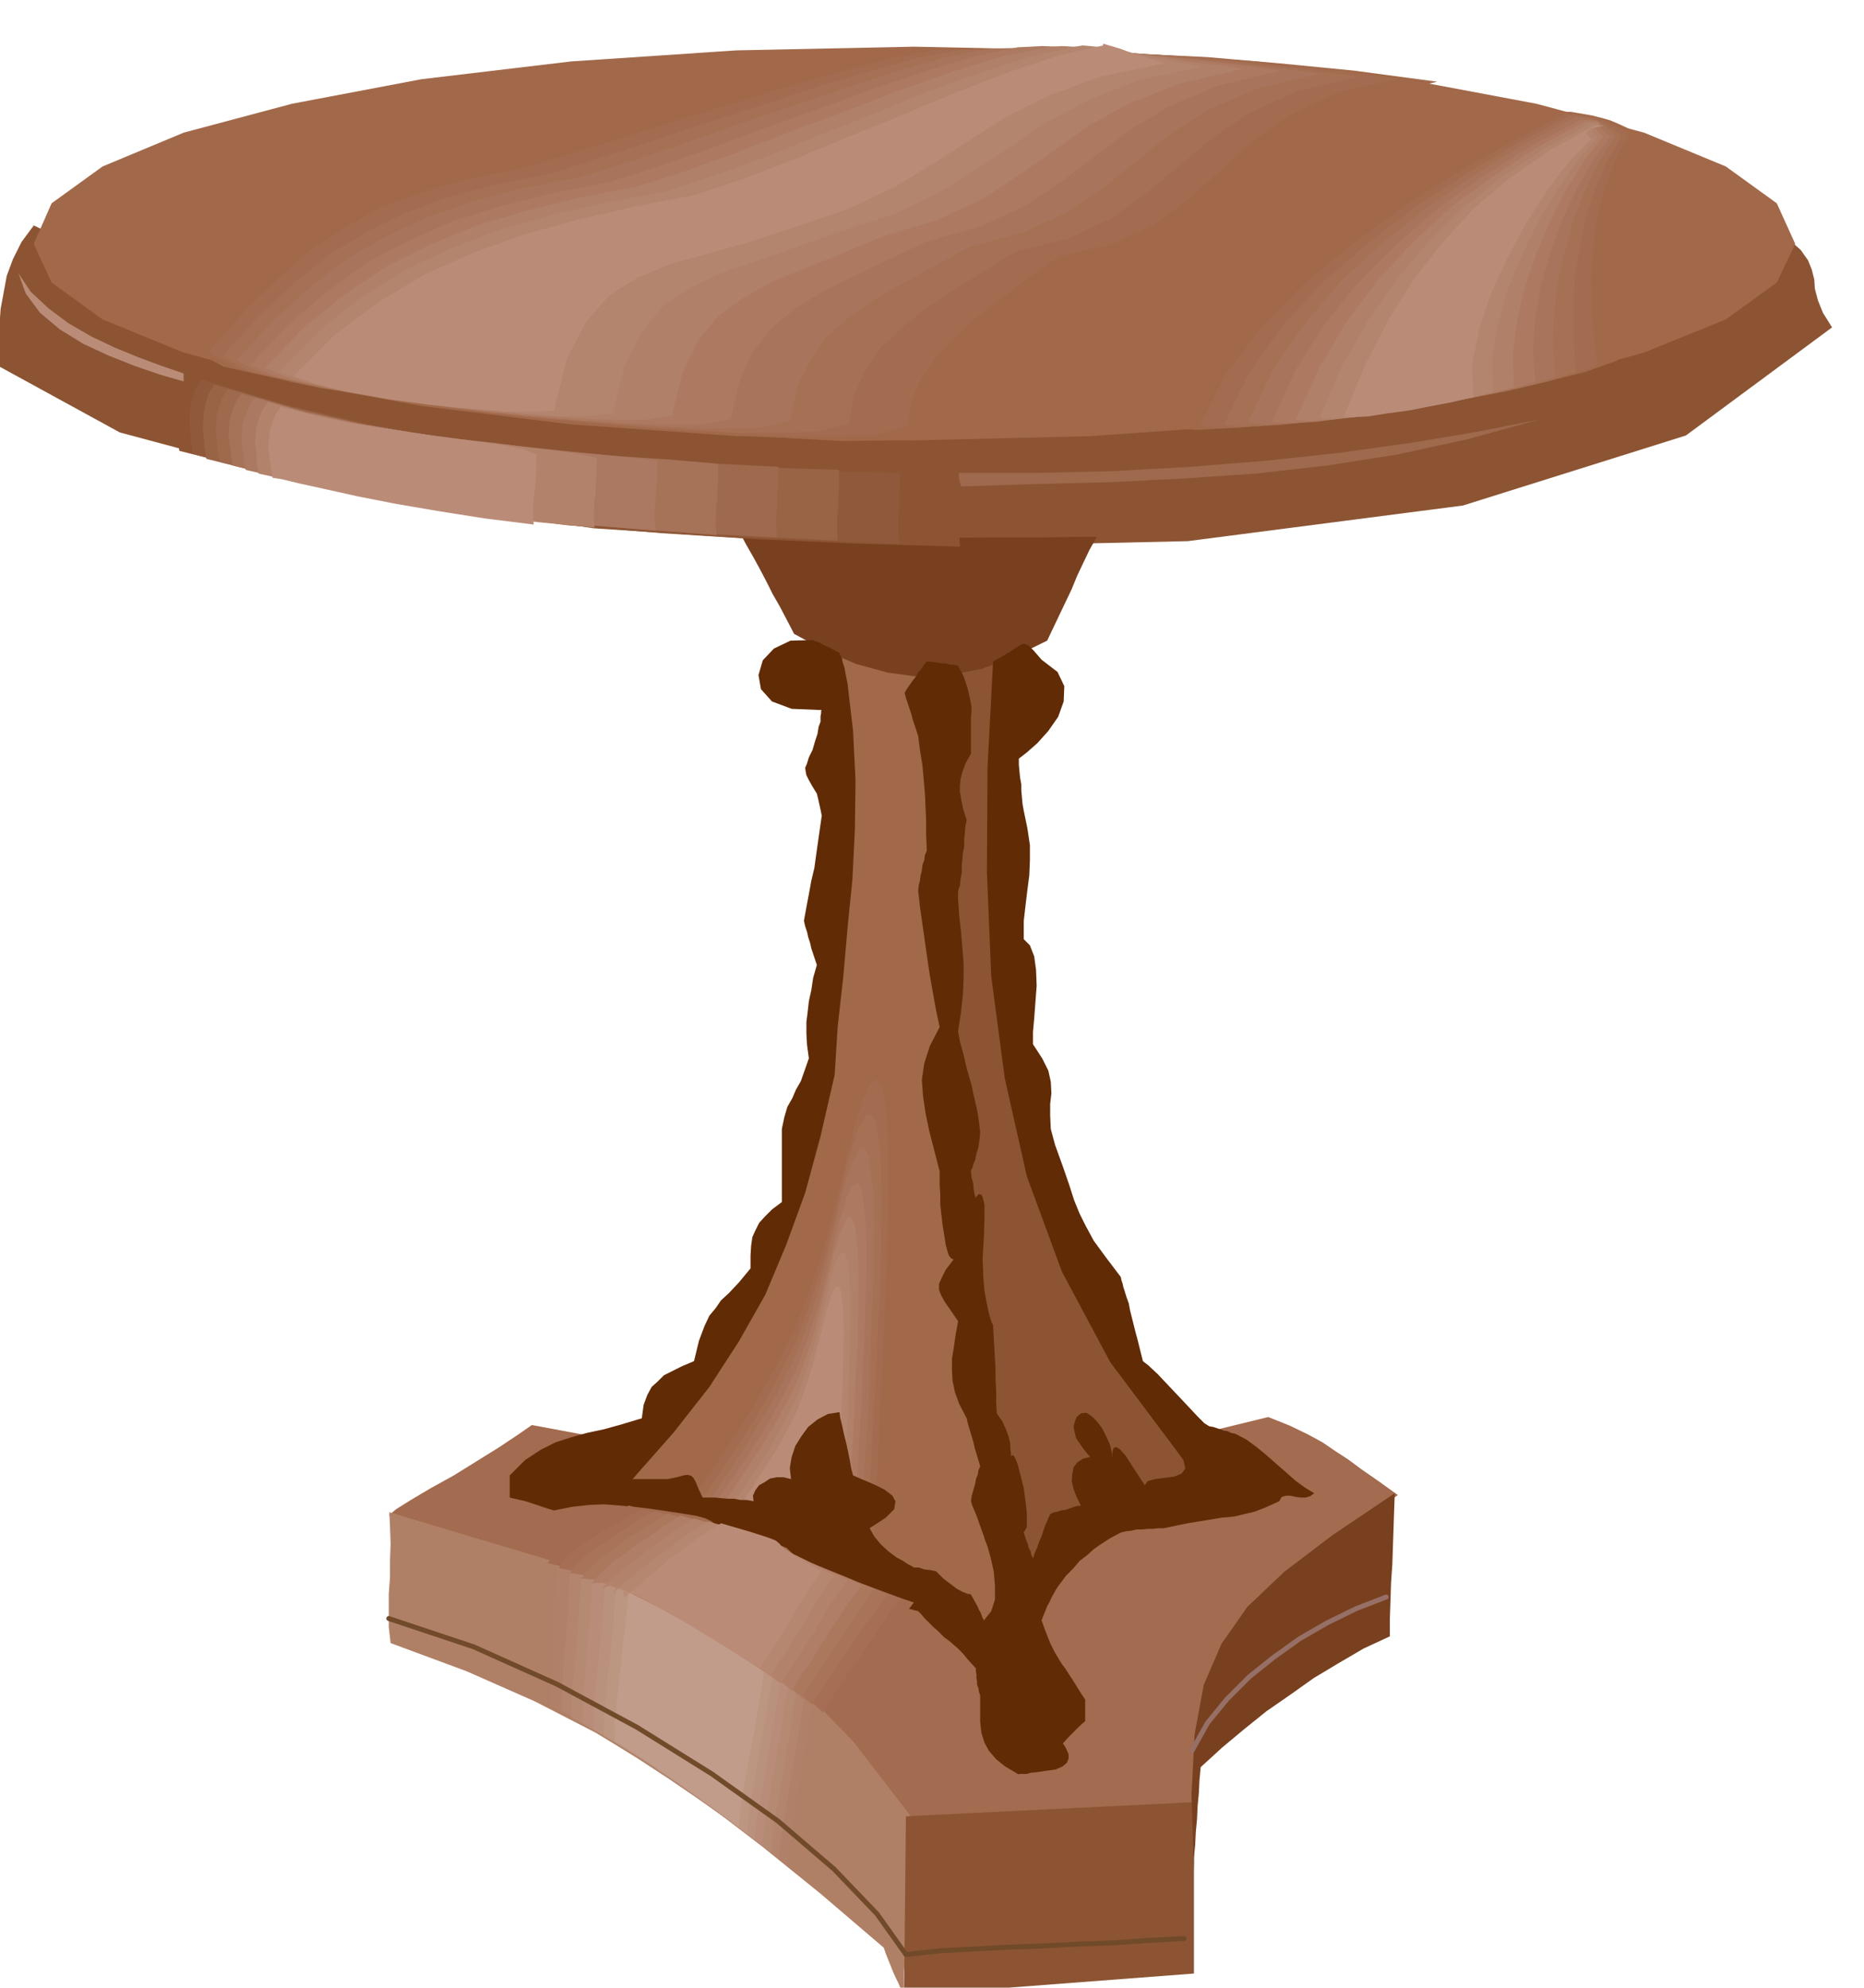
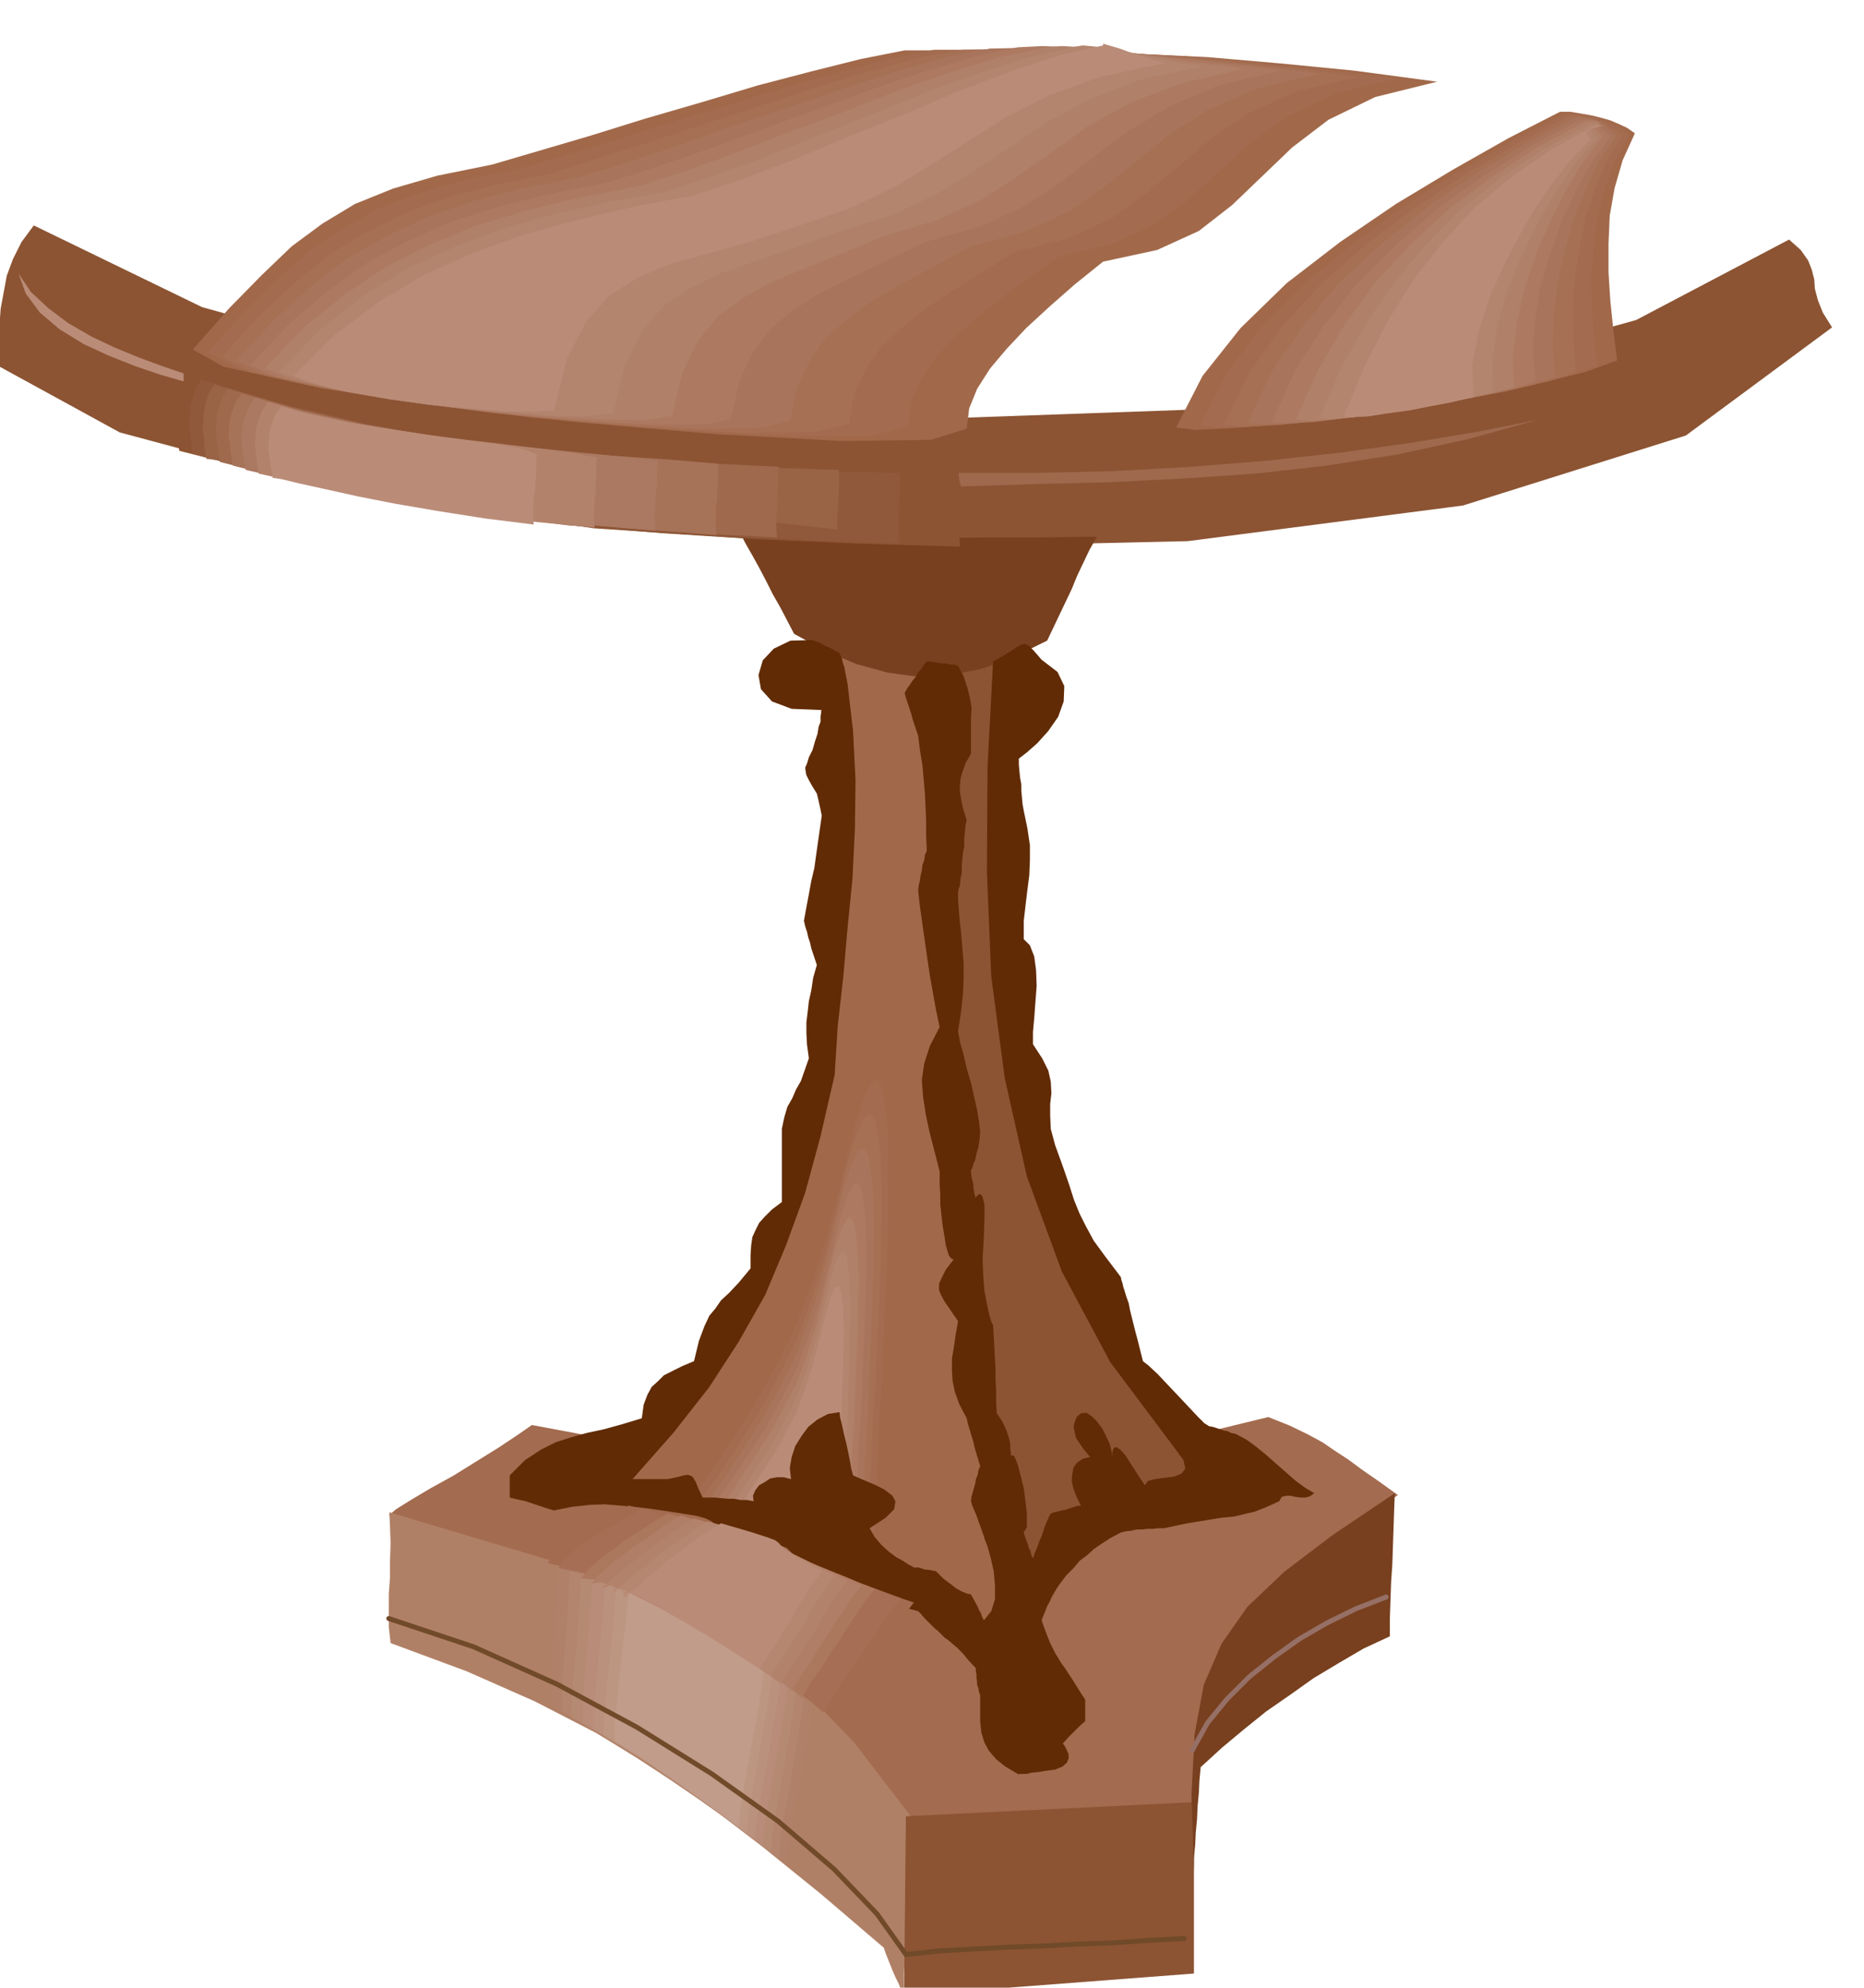
<svg xmlns="http://www.w3.org/2000/svg" width="490.455" height="522.931" fill-rule="evenodd" stroke-linecap="round" preserveAspectRatio="none" viewBox="0 0 3035 3236">
  <style>.brush1{fill:#a36b4f}.pen1{stroke:none}.brush2{fill:#8c5433}.brush3{fill:#a1694a}.brush4{fill:#78401f}.brush5{fill:#a67054}.brush6{fill:#a8755c}.brush7{fill:#ad7a61}.brush8{fill:#b08069}.brush9{fill:#b3856e}.brush10{fill:#ba8c78}.brush11{fill:#b08066}.brush22{fill:#b3826b}.pen4{stroke:none}.brush26{fill:#9e694d}</style>
  <path d="m866 2320-23 16-30 20-37 23-37 23-38 21-32 19-24 15-12 10 128 41 125 45 119 51 114 57 105 63 96 72 85 80 73 91 58-3 59-3 58-3 58-2 57-3 58-3 58-2 60-2 1-83 16-75 28-70 40-63 48-60 59-56 66-54 74-51-32-23-26-18-23-17-20-13-22-15-24-13-29-14-35-14-164 40-159 27-154 13-150 4-147-8-144-14-142-23-139-26z" class="pen1 brush1" />
  <path d="m55 367-20 27-14 28-10 27-5 27-5 27-2 29-3 29-2 33 201 110 339 91 432 65 482 32 486-11 448-58 363-114 238-176-15-24-8-20-5-19-1-15-4-16-6-15-12-17-19-17-249 131-334 93-393 53-423 15-428-24-404-60-353-98L55 367z" class="pen1 brush2" />
  <path d="M1359 1043v208l-1 198-10 188-24 178-47 167-74 158-110 148-149 140 151 26 127 28 105 31 90 38 77 45 71 58 70 70 73 87-47-225-37-218-30-213-23-211-19-213-12-215-9-221-4-229-24-2-21-2-20-4-19-4-20-5-20-3-22-3h-22z" class="pen1 brush3" />
  <path d="m1641 1066-6 193 1 185 11 177 25 171 42 165 65 160 90 157 121 154-96 17-75 20-58 26-40 36-26 45-12 59v74l13 94-44-229-38-217-33-208-25-204-20-206-11-209-4-219 6-230 114-11z" class="pen1 brush2" />
  <path d="m1203 864 11 21 12 21 11 20 11 21 10 20 12 21 11 21 12 23 50 27 51 22 51 14 51 7 51-3 51-10 52-19 55-27 10-21 10-21 10-21 10-21 9-22 10-21 10-21 12-21h-24l-61 1h-89l-101 1-105-1-94-1-72-4-37-6z" class="pen1 brush4" />
  <path d="m1108 2447 61-89 51-79 41-73 35-71 28-74 25-78 23-89 23-101 18-59 15-29 11-4 9 16 5 28 3 37 2 39 1 37-2 88-2 89-3 88-3 89-5 87-5 89-5 88-3 90-41-13-40-13-41-14-40-13-41-16-40-15-40-17-40-18z" class="pen1 brush3" />
  <path d="m1123 2447 56-83 47-73 38-68 32-65 26-68 23-73 22-82 22-94 17-54 13-26 10-4 8 15 4 26 4 34 1 36 1 34-1 81-2 82-4 82-3 82-5 81-3 82-5 82-3 83-38-12-37-12-38-13-36-12-38-15-37-14-38-16-36-16z" class="pen1 brush1" />
  <path d="m1138 2447 52-76 43-67 35-63 29-59 23-63 21-66 19-75 20-86 16-51 13-24 9-3 8 13 4 24 4 31 1 33 1 31-1 75-2 75-4 75-3 75-5 75-3 75-4 75-3 76-35-11-34-11-34-11-34-11-35-13-33-13-35-15-33-15z" class="pen1 brush5" />
  <path d="m1152 2447 47-70 39-61 32-57 27-55 21-57 19-60 17-68 18-78 15-47 12-22 8-3 7 13 3 21 4 29 1 30 1 29-1 68-2 68-3 68-2 69-4 68-4 69-4 69-3 69-31-11-31-10-31-11-30-10-32-12-31-12-31-13-31-13z" class="pen1 brush6" />
  <path d="m1165 2447 43-63 36-55 28-51 25-49 19-52 18-55 16-62 16-70 13-41 10-20 8-3 6 11 3 19 3 26 1 27 1 26-1 61-2 62-3 61-2 63-4 61-3 62-3 61-3 63-29-10-28-9-28-9-28-9-29-11-27-10-29-12-27-12z" class="pen1 brush7" />
  <path d="m1180 2446 37-56 32-49 26-46 22-43 17-46 15-48 14-56 15-62 12-38 9-17 6-3 6 10 3 17 2 23 1 24 1 23-1 55-1 55-3 55-2 55-3 54-3 55-3 55-2 56-26-8-24-8-26-8-24-8-26-10-24-9-26-11-24-11z" class="pen1 brush8" />
  <path d="m1195 2446 33-50 28-43 22-40 19-38 15-40 13-43 13-48 13-55 9-33 9-16 5-2 5 9 2 15 2 20 1 21 1 20-1 48-1 49-2 48-1 49-3 48-2 48-2 49-2 49-23-8-22-7-22-8-22-7-22-9-22-8-22-9-21-9z" class="pen1 brush9" />
  <path d="m1209 2446 28-43 24-37 19-34 17-33 13-35 12-37 11-42 12-47 8-29 7-13 5-2 4 8 2 13 2 17v18l1 17-1 41-1 42-2 42-1 42-3 41-2 42-2 42-1 42-20-7-19-6-19-6-18-6-20-7-19-7-19-8-18-8z" class="pen1 brush10" />
  <path d="m634 2462 1 24 1 27-1 27v28l-2 27v54l3 26 124 46 111 49 99 51 93 56 89 61 90 69 94 76 103 88 3 9 4 10 4 10 4 10 4 9 5 10 4 10 5 10v-37l2-37v-37l2-36 1-37 2-36 1-36 3-36-93-121-88-91-89-69-91-52-101-43-112-37-128-38-147-44z" class="pen1 brush11" />
  <path d="m1475 2957 469-23v279l-472 36 3-292z" class="pen1 brush2" />
  <path d="M1944 3047v-22l2-21 1-21 2-21 1-22 2-21 1-21 2-21 35-32 36-30 36-29 39-27 38-27 40-24 41-24 43-20v-29l1-29 1-30 2-29 1-30 1-29 1-30 1-27-101 68-79 60-60 57-42 60-29 67-15 81-5 99 4 124z" class="pen1 brush4" />
  <path d="m830 2402 25-25 26-17 24-12 25-8 25-7 28-6 29-8 33-10 3-22 6-16 7-13 10-9 10-10 14-7 16-8 19-8 8-33 9-24 8-17 10-12 9-13 13-12 16-17 19-23v-21l1-16 2-14 5-11 6-12 9-10 12-12 16-12v-119l4-19 5-17 8-14 6-14 8-14 6-17 7-20-3-22-1-19v-18l2-16 2-18 4-18 3-20 6-21-3-9-3-9-3-9-2-9-3-9-2-9-3-9-2-9 4-22 4-21 4-22 5-21 3-22 3-21 3-21 3-21-2-10-2-9-2-9-2-8-8-13-5-9-4-8-1-5-1-7 3-7 3-10 6-12 4-14 4-12 2-12 3-8v-9l1-5v-4l1-1-49-2-32-12-18-20-4-23 7-24 18-19 27-13 36-1 5 2 6 2 5 3 6 3 5 2 6 3 5 3 6 3v1l4 8 1 6 3 9 2 11 3 15 9 77 4 80-1 80-4 81-8 80-7 80-9 80-5 79-23 100-25 92-31 85-34 81-43 76-48 74-58 74-67 76h57l15-3 11-3 7-1 6 2 3 3 4 7 4 10 7 15h20l10 1 11 1h10l11 2h10l11 2-1-9 4-9 6-8 9-5 9-6 11-2h11l12 3-2-18 3-18 6-18 10-16 11-15 15-12 17-9 19-3 1 9 3 12 3 14 4 16 3 14 3 15 2 12 3 11 16 7 19 8 16 8 13 10 5 9-2 13-14 14-26 17 8 14 11 13 12 11 12 9 11 6 9 6 6 3 3 2h8l9 3 9 1 10 2 12 12 12 9 9 7 9 5 5 2 5 2h3l2 1 5 9 6 11 2 5 3 5 2 6 3 6 12-15 6-19v-23l-2-23-5-22-5-18-5-13-1-4-3-8-2-6-3-8-2-6-3-8-3-7-3-7-2-7 1-8 2-7 2-7 2-7 1-7 3-7 1-7 3-7-3-10-3-10-3-10-2-9-3-10-3-10-3-10-2-9-12-23-7-19-4-19-1-17v-19l3-18 3-21 4-22-13-19-9-13-6-11-3-8v-10l4-9 7-14 13-17h-2l-3-2-3-4-2-6-3-11-2-13-3-18-2-17-2-18v-17l-1-15v-22l-9-35-8-31-6-29-4-27-2-27 4-27 9-28 16-31-6-28-5-28-5-28-4-27-4-28-4-28-4-28-3-27 1-9 2-8 1-8 2-8 1-9 3-8 1-8 3-7-1-25v-23l-1-23-1-22-2-23-2-23-4-24-3-24-3-9-3-9-3-9-2-8-3-9-3-9-3-9-2-8 4-7 5-7 4-6 5-6 4-7 5-6 4-6 5-6h6l6 1 6 1 7 1h6l7 2h6l7 2 9 17 6 18 4 16 3 17-1 17v58l-9 16-5 14-3 11-1 11v10l2 12 3 15 6 19-2 10-1 11-1 10v12l-2 10-1 11-1 10v12l-2 10-1 11-2 5-1 6v11l2 28 3 27 2 24 2 25v24l-1 26-3 28-5 33 3 17 6 21 5 22 7 24 5 22 5 22 3 19 2 17-1 12-2 13-3 10-2 10-3 7-2 7-2 3v2l1 10 3 11v5l1 6 1 6 2 6v-2l3-3 2-2 4 1 2 4 3 12v21l-1 32-2 34 1 30 2 24 4 21 3 14 3 11 2 6 2 3 1 18 1 18 1 18 1 18v17l1 18v18l1 19 9 13 6 13 4 11 3 12v8l1 7v7l1-3 4 1 2 4 4 10 4 15 6 24 3 23 2 18v22l-2 4-2 3-1 1v1l3 10 4 10 1 5 3 5 1 6 3 6 3-9 4-9 3-9 4-9 3-9 3-9 4-9 4-9 6-3 6-1 6-2 7-1 6-2 6-2 6-2 7-1-7-14-5-13-3-13 1-11 2-11 6-8 9-6 12-3-10-12-7-10-6-9-2-9-2-9 2-8 3-8 7-6 9-1 9 6 8 8 9 12 6 12 6 13 3 12 1 11v-7l1-6 2-4 4-1 6 4 9 10 12 19 19 29 5-7 12-3 15-2 16-2 12-5 6-8-3-14-14-19-105-140-79-148-57-155-36-160-22-166-7-169 1-171 9-172 16-9 13-8 9-6 7-4 6-2 7 3 8 8 13 15 26 20 11 23-1 25-9 25-16 23-18 20-17 15-13 10v10l1 11 1 10 2 11v10l1 11 1 11 2 11 6 29 4 27v24l-1 25-3 23-3 25-3 26v30l10 10 7 18 3 22 1 26-2 26-2 27-2 22v20l15 23 10 20 4 18 1 19-2 17v19l1 22 7 26 13 36 10 29 8 25 9 22 10 20 13 24 19 26 25 33 1 5 2 6 1 5 2 6 3 10 4 11 2 11 3 12 3 12 3 12 3 11 3 12 3 12 3 12 9 7 15 14 16 17 18 19 16 17 15 16 11 11 8 5 6 1 6 2 6 2 6 2 6 1 6 3 6 1 6 3 13 7 15 11 16 13 17 15 16 14 16 14 15 11 15 9-7 5-7 2h-8l-8-1-9-2h-7l-7 2-4 7-22 10-18 7-17 4-17 4-21 2-24 4-31 5-38 8h-9l-9 1h-9l-8 1h-9l-9 2-9 1-8 2-17 9-14 9-13 9-11 10-12 9-10 12-12 12-12 16-4 6-4 7-4 7-3 7-4 7-3 8-3 7-3 8 5 14 5 13 4 10 5 10 3 6 3 5 2 3 1 2 5 8 6 8 5 8 6 9 5 8 5 8 5 8 6 9v35l-9 8-9 9-9 9-9 10v1l3 4 3 6 3 7v7l-3 7-7 6-12 5-16 2-12 2-11 1-7 2h-13v1l-22-13-15-12-12-14-7-13-5-16-2-18v-43l-2-6-1-6-2-5v-5l-1-6v-6l-1-5v-5l-12-13-9-11-9-9-7-6-7-6-4-3-3-2-6-6-5-5-6-5-5-5-6-6-5-5-5-6-5-5-23-6-25-8-28-11-28-12-29-14-27-12-26-13-21-10 1-9-8-8-17-7-20-6-23-6-21-3-17-3h-9l-1-2v-2l-3-4-4-4-7-6-10-5-14-4-18-3-32-5-28-4-25-3-23-2-25-2-24 1-28 3-30 6-10-3-9-3-9-3-9-3-9-3-9-2-9-2-8-2v-36z" class="pen1" style="fill:#612b05" />
  <path d="m890 2543-2 27-1 28-2 28-1 29-2 28-1 28-1 28v28l55 32 54 33 51 32 52 34 50 34 51 36 51 37 52 40 3-32 4-31 5-33 6-32 5-33 6-33 5-32 5-30-54-47-52-39-53-34-53-29-55-26-57-24-60-24-61-23z" class="pen1 brush11" />
  <path d="m908 2550-2 27-1 28-2 28-1 30-2 28-1 29-2 28v28l49 29 49 29 47 30 48 32 46 32 48 34 47 35 50 38 3-32 5-32 6-33 6-32 5-33 6-33 5-32 5-30-48-42-47-35-51-32-50-28-53-26-54-23-55-21-56-21z" class="pen1 brush8" />
  <path d="m928 2557-2 27-1 29-2 29-2 30-3 29-2 29-1 28v28l43 25 43 27 43 27 43 29 43 29 45 32 45 34 48 37 3-32 5-32 6-33 6-32 5-33 6-33 5-33 5-30-42-36-44-32-47-30-48-26-51-25-50-22-50-22-49-18z" class="pen1 brush9" />
  <path d="m947 2565-2 26-2 29-2 30-2 30-3 29-3 30-2 29v28l37 21 38 23 39 24 40 27 39 27 43 31 42 32 46 35 3-32 5-32 6-33 6-32 5-33 6-33 5-33 5-30-35-31-39-29-44-28-46-25-48-24-48-21-46-19-43-16z" class="pen1" style="fill:#b58a73" />
  <path d="m965 2571-2 27-2 29-3 30-2 31-3 30-2 30-2 29v29l30 17 33 20 34 21 36 25 36 24 40 28 40 30 44 33 3-32 5-32 6-33 6-32 5-33 6-32 5-33 5-30-29-26-35-25-41-25-44-24-46-24-45-20-42-18-36-14z" class="pen1" style="fill:#b88c78" />
  <path d="m985 2578-2 26-2 30-3 30-3 32-3 31-3 31-2 29v29l24 14 28 17 29 18 32 22 33 23 36 26 38 28 42 31 3-32 6-32 6-33 6-32 5-33 6-33 5-33 5-30-23-21-31-22-38-23-42-23-44-23-41-19-37-17-30-11z" class="pen1" style="fill:#ba917d" />
  <path d="m1004 2584-3 27-2 30-3 31-3 32-4 31-3 32-2 29-1 29 19 11 22 14 25 15 29 19 30 21 33 24 36 26 39 30 3-32 5-32 6-33 6-33 6-34 6-33 5-32 5-30-16-15-27-18-35-21-39-22-41-22-39-19-33-15-24-10z" class="pen1" style="fill:#bd9682" />
  <path d="m1024 2591-3 27-3 30-4 31-3 33-4 32-3 32-3 30v29l12 7 17 11 21 13 24 17 27 18 30 22 34 24 37 28 3-32 5-32 6-33 6-33 6-33 6-33 5-33 5-30-10-10-23-15-32-19-36-20-39-21-35-19-29-14-17-7z" class="pen1" style="fill:#c29c8a" />
  <path d="m892 2545 9-16 13-13 16-12 18-10 18-11 20-10 19-11 19-11 57 19 58 20 58 20 59 20 57 19 58 20 58 20 59 20-18 23-17 24-16 23-15 24-17 23-16 23-17 24-16 26-20-20-44-31-62-41-72-43-78-44-74-37-65-27-49-11z" class="pen1 brush1" />
  <path d="m910 2553 9-15 14-12 15-12 18-11 18-12 21-11 20-12 20-12 56 18 54 18 51 17 51 18 50 17 51 19 53 18 56 21-18 23-16 24-15 22-15 23-16 21-15 23-16 24-16 26-20-18-42-30-59-39-68-41-73-41-68-34-59-24-41-8z" class="pen1" style="fill:#a66e54" />
-   <path d="m928 2561 10-14 13-12 14-12 18-11 18-13 21-12 21-14 23-13 55 17 50 17 45 15 44 16 42 15 44 17 47 18 53 21-18 23-16 22-15 21-14 22-15 21-14 22-16 23-16 25-19-17-39-28-56-36-64-38-67-38-62-31-53-21-34-5z" class="pen1" style="fill:#a87359" />
  <path d="m946 2570 10-13 13-12 14-12 18-12 17-14 21-13 23-15 25-15 54 16 45 16 39 13 36 13 34 12 38 16 41 16 50 21-18 23-15 23-14 21-13 21-14 20-13 21-16 22-15 25-18-15-38-26-52-33-60-36-63-36-56-28-46-17-27-2z" class="pen1" style="fill:#ab785e" />
  <path d="m963 2578 10-12 13-12 14-13 18-12 18-14 22-14 23-17 27-17 53 16 41 14 32 11 29 11 27 11 30 14 36 15 47 22-18 23-14 22-14 20-12 20-13 19-12 21-15 21-16 25-17-14-36-24-50-32-55-34-58-33-51-25-39-14-20 2z" class="pen1" style="fill:#b07d66" />
  <path d="m980 2586 11-11 13-11 14-13 17-12 19-15 22-16 25-18 29-18 51 15 37 12 26 9 21 9 18 9 23 11 30 15 44 21-17 23-14 21-12 20-11 20-13 18-12 20-14 21-16 25-16-12-33-22-46-30-52-31-53-30-45-23-33-12-13 5z" class="pen1 brush22" />
  <path d="m998 2594 11-10 13-11 14-12 17-13 19-16 23-16 26-19 31-20 49 13 33 11 19 6 14 7 11 7 15 10 25 13 41 22-17 22-13 21-12 19-10 19-12 17-11 19-14 21-15 24-15-10-32-20-44-28-47-29-48-27-39-20-27-9-5 9z" class="pen1" style="fill:#b58770" />
  <path d="m1016 2602 11-10 13-10 13-13 17-13 19-17 24-17 27-21 34-21 48 14 28 9 13 5 6 5 3 4 9 8 19 12 38 21-17 23-13 21-11 17-9 18-11 16-11 19-13 20-16 24-14-9-29-18-41-25-43-26-43-25-33-17-20-6 2 12z" class="pen1 brush10" />
  <path fill="none" d="m633 2635 138 46 136 61 130 70 122 76 108 77 91 78 70 73 47 66 56-6 56-3 57-3 57-2 56-3 57-2 57-4 57-3" style="stroke:#704a29;stroke-width:8;stroke-linejoin:round" />
  <path fill="none" d="m1941 2850 25-45 32-39 36-36 40-32 42-30 45-26 47-23 49-19" style="stroke:#967066;stroke-width:8;stroke-linejoin:round" />
  <path d="m314 569 59-67 53-54 49-47 50-37 53-32 62-25 72-21 89-18 75-22 85-25 90-28 93-27 90-27 88-23 80-20 71-14h93l95 1 97 1 102 4 106 5 116 10 123 12 135 18-101 25-76 37-59 45-50 48-48 46-54 42-68 31-88 19-46 37-41 36-38 35-32 34-27 32-21 33-13 32-4 33-58 18-145 2-204-11-231-20-232-28-200-31-140-31-50-28z" class="pen4 brush3" />
  <path d="m292 734-3-19-1-16-2-15 1-14 1-15 4-14 6-15 9-14 152 45 155 37 155 27 159 22 158 14 159 10 159 5 159 2v58l-1 12v28l1 18-167-5-161-7-158-10-154-13-155-20-155-26-159-34-162-41z" class="pen4 brush2" />
  <path d="m314 739-3-18-1-16-2-15 1-14 1-15 4-14 5-15 9-14 137 41 142 33 143 26 145 20 144 13 144 10 142 6 140 3v31l-1 13v13l-1 12v28l1 18-156-6-148-7-145-11-141-13-141-19-139-24-139-30-141-36z" class="pen4" style="fill:#91593b" />
-   <path d="m336 747-3-19-1-15-2-15 1-14 1-15 3-14 5-15 9-14 123 36 128 30 130 23 132 18 130 12 129 10 125 6 120 4v31l-1 13v13l-1 12-1 13v15l1 18-142-7-136-8-132-10-128-13-126-18-123-21-121-26-120-30z" class="pen4" style="fill:#996345" />
+   <path d="m336 747-3-19-1-15-2-15 1-14 1-15 3-14 5-15 9-14 123 36 128 30 130 23 132 18 130 12 129 10 125 6 120 4v31l-1 13v13l-1 12-1 13v15z" class="pen4" style="fill:#996345" />
  <path d="m358 752-3-19-2-15-2-15 1-14 1-14 4-13 5-15 9-14 108 31 114 27 117 20 119 17 116 11 114 9 108 7 101 5-1 16v15l-1 13v13l-1 12-1 13v15l1 18-130-7-123-9-121-11-114-13-112-17-106-19-103-22-98-25z" class="pen4 brush26" />
  <path d="m379 758-3-19-2-15-2-15 1-13 1-13 4-13 6-15 9-14 93 27 100 22 104 18 106 15 103 10 98 9 91 6 81 7v31l-1 13v13l-2 12v14l-1 15 2 18-118-9-112-9-108-12-101-13-97-16-91-16-84-19-77-19z" class="pen4" style="fill:#a67359" />
  <path d="m400 765-3-19-2-15-2-15 1-13 1-14 5-13 6-15 9-14 78 23 87 19 91 16 92 13 89 9 84 9 73 7 62 7-1 16v15l-1 13-1 13-1 12-1 13v14l2 18-105-9-100-10-95-12-88-12-83-14-74-14-66-15-57-13z" class="pen4" style="fill:#ab7861" />
  <path d="m421 771-3-19-1-15-2-15 1-13 1-13 4-13 6-15 9-14 63 18 73 16 78 13 79 12 75 8 69 9 57 7 42 8-1 16v15l-1 13v13l-2 12-1 13v14l1 18-93-9-87-11-83-12-74-12-68-13-58-12-48-11-36-8z" class="pen4 brush22" />
  <path d="m444 778-3-19-2-15-2-14 1-13 1-14 4-13 5-14 9-14 49 13 60 13 65 10 66 10 61 8 54 8 39 7 23 9-1 16v15l-1 13-1 13-2 12-1 13v14l1 18-80-10-76-12-70-12-61-12-54-12-41-9-29-7-14-2z" class="pen4 brush10" />
-   <path d="m1488 76 288 6 270 18 243 29 213 40 175 47 133 55 83 60 30 66-30 63-83 60-133 54-175 48-213 39-243 30-270 19-288 7-289-7-269-19-244-30-211-39-176-48-132-54-83-60-29-63 29-66 83-60 132-55 176-47 211-40 244-29 269-18 289-6z" class="pen4 brush3" />
  <path d="m338 574 59-66 56-55 52-46 55-36 57-32 66-25 75-22 90-18 75-22 85-26 90-29 93-28 91-28 88-25 80-21 71-14h79l82 1 85 2 91 4 94 5 101 9 107 11 116 15-101 24-77 37-61 43-51 47-50 45-56 41-68 32-88 21-50 35-45 34-41 32-35 32-30 32-23 34-16 36-6 40-54 16-131 2-184-10-207-18-208-26-180-28-128-29-48-26z" class="pen4 brush1" />
  <path d="m361 581 61-67 58-54 57-46 59-36 62-31 69-25 77-21 91-18 75-24 85-27 90-30 93-30 90-30 88-26 79-22 71-13 66-1 70 1 75 3 79 4 82 5 87 9 91 10 97 13-102 24-77 35-62 42-53 45-52 43-56 41-70 33-88 22-55 34-49 31-44 29-38 31-33 31-25 36-18 40-9 48-51 13-117 2-163-9-183-16-185-23-160-25-116-27-46-24z" class="pen4 brush5" />
  <path d="m385 587 61-66 61-55 60-46 64-36 66-31 73-25 80-21 92-18 75-23 85-28 89-32 93-31 90-31 87-28 80-23 71-14 52-1 59 2 63 2 67 6 70 6 73 8 75 8 78 10-102 24-79 34-63 40-54 44-53 42-58 40-71 33-88 24-58 31-53 29-47 27-41 29-36 31-27 38-21 44-12 55-46 11-103 2-142-9-160-14-161-20-141-23-103-23-45-22z" class="pen4 brush6" />
  <path d="m408 594 63-67 64-54 64-46 68-36 70-31 77-24 83-21 93-18 75-24 85-29 89-33 92-33 90-33 86-29 79-24 71-15 40-2 46 2 52 4 56 6 57 6 60 7 59 7 59 8-102 24-80 34-65 39-56 42-55 42-59 39-71 33-89 25-63 30-56 27-51 25-44 27-38 31-30 38-23 49-14 62-43 9h-89l-121-7-136-12-138-18-121-20-91-20-43-20z" class="pen4 brush7" />
  <path d="m432 599 63-66 67-54 67-45 72-36 75-31 81-24 86-21 94-18 75-24 84-30 89-35 92-34 90-35 86-30 79-24 71-15 26-2 35 2 40 4 45 6 45 6 46 8 43 5 41 6-103 24-82 32-67 37-57 41-57 40-60 39-72 33-89 27-67 28-60 24-54 22-46 26-41 30-33 40-25 52-17 70-39 6h-75l-101-6-112-11-114-15-101-16-78-18-42-18z" class="pen4 brush8" />
  <path d="m455 605 65-67 68-54 72-45 77-36 79-30 85-24 88-20 95-17 75-25 84-30 88-36 92-36 90-37 87-31 79-25 71-16 13-2 22 2 28 4 34 7 32 6 32 7 27 5 21 3-103 22-82 32-68 36-59 40-59 39-61 38-72 34-88 28-72 26-64 22-57 20-50 24-44 29-35 42-28 56-19 77-35 4h-61l-80-6-88-8-91-12-82-14-66-16-40-16z" class="pen4 brush9" />
  <path d="m478 612 66-66 72-54 75-45 81-36 84-30 88-24 91-21 95-18 75-25 85-32 88-37 92-37 90-38 86-33 79-26 71-16v-3l10 3 17 5 22 8 20 6 18 6 10 3 2 1-104 22-82 30-70 35-60 38-59 38-63 38-73 35-88 30-76 25-68 19-61 17-53 22-46 29-38 43-31 60-21 85-31 1h-47l-59-5-65-6-67-9-62-11-54-13-39-14z" class="pen4 brush10" />
  <path d="m1915 696 43-84 62-78 75-73 87-67 91-62 93-56 90-51 84-43h17l18 3 17 3 16 4 14 4 14 6 13 6 13 9-20 44-13 45-8 45-2 46v46l3 47 5 48 6 49-53 19-90 22-115 22-124 20-123 15-105 11-76 4-32-4z" class="pen4 brush3" />
  <path d="m1954 693 42-84 58-77 71-72 81-66 85-62 88-55 87-49 82-43h17l15 2 14 2 13 5 11 4 11 6 11 6 13 9-23 43-17 45-12 46-6 48-4 47 1 49 3 48 6 50-48 17-81 20-103 19-111 19-111 14-95 10-69 3-29-4z" class="pen4 brush1" />
  <path d="m1993 691 40-83 55-77 66-72 75-65 80-60 83-54 83-49 82-43h16l13 3 10 2 10 4 7 3 8 6 9 6 11 9-25 42-19 45-15 46-10 50-8 49-3 51 1 50 4 51-42 15-71 17-91 17-98 16-98 13-84 9-62 2-27-3z" class="pen4 brush5" />
  <path d="m2032 688 39-83 52-76 60-71 70-64 74-59 78-53 80-49 80-42 15 1 12 2 7 2 6 3 4 3 6 5 6 6 10 8-27 41-22 46-20 48-14 52-12 51-6 52-2 51 4 51-36 12-61 15-79 14-86 15-85 11-74 9-55 2-24-3z" class="pen4 brush6" />
  <path d="m2071 687 38-84 48-75 55-69 64-63 68-59 74-52 76-48 79-42h14l10 1 4 2 3 3 1 3 2 4 5 6 10 8-29 40-26 46-23 49-19 53-16 53-9 54-4 53 4 51-31 10-51 12-68 13-73 13-73 10-64 8-47 2-22-2z" class="pen4 brush7" />
  <path d="m2110 683 37-82 44-75 51-69 58-62 62-57 69-51 72-47 78-42h21l1 1-1 3-3 2-1 5 3 5 9 8-31 40-29 47-26 51-23 54-19 55-12 55-7 54 2 52-24 7-43 10-55 11-60 11-61 8-53 6-40 2-19-2z" class="pen4 brush8" />
  <path d="m2149 680 35-82 42-74 46-67 52-61 57-57 63-50 69-46 76-42h13l5 1h-1l-4 3-6 2-4 4 1 5 8 8-34 39-32 47-31 52-27 56-23 56-16 58-8 55 1 52-18 4-33 8-43 8-48 9-49 7-42 5-33 2-16-2z" class="pen4 brush9" />
  <path d="m2188 678 34-82 38-74 41-66 47-60 51-56 58-49 66-46 74-41h12l3 1h-4l-7 2-10 2-6 4-2 5 8 8-36 37-36 47-34 53-31 58-27 58-19 59-11 56 2 53-12 2-24 6-32 6-35 7-37 5-32 5-26 1-13-1zM299 621v-13l-35-12-38-14-39-16-38-18-38-22-32-24-29-27-20-30 12 33 23 31 32 27 39 24 41 19 43 17 41 14 38 11z" class="pen4 brush10" />
  <path d="m1565 792 123-4 121-3 118-6 118-8 115-13 115-18 115-25 116-32-101 20-108 18-115 16-119 13-124 10-125 7-127 3h-126v5l1 6 1 5 2 6z" class="pen4 brush26" />
</svg>